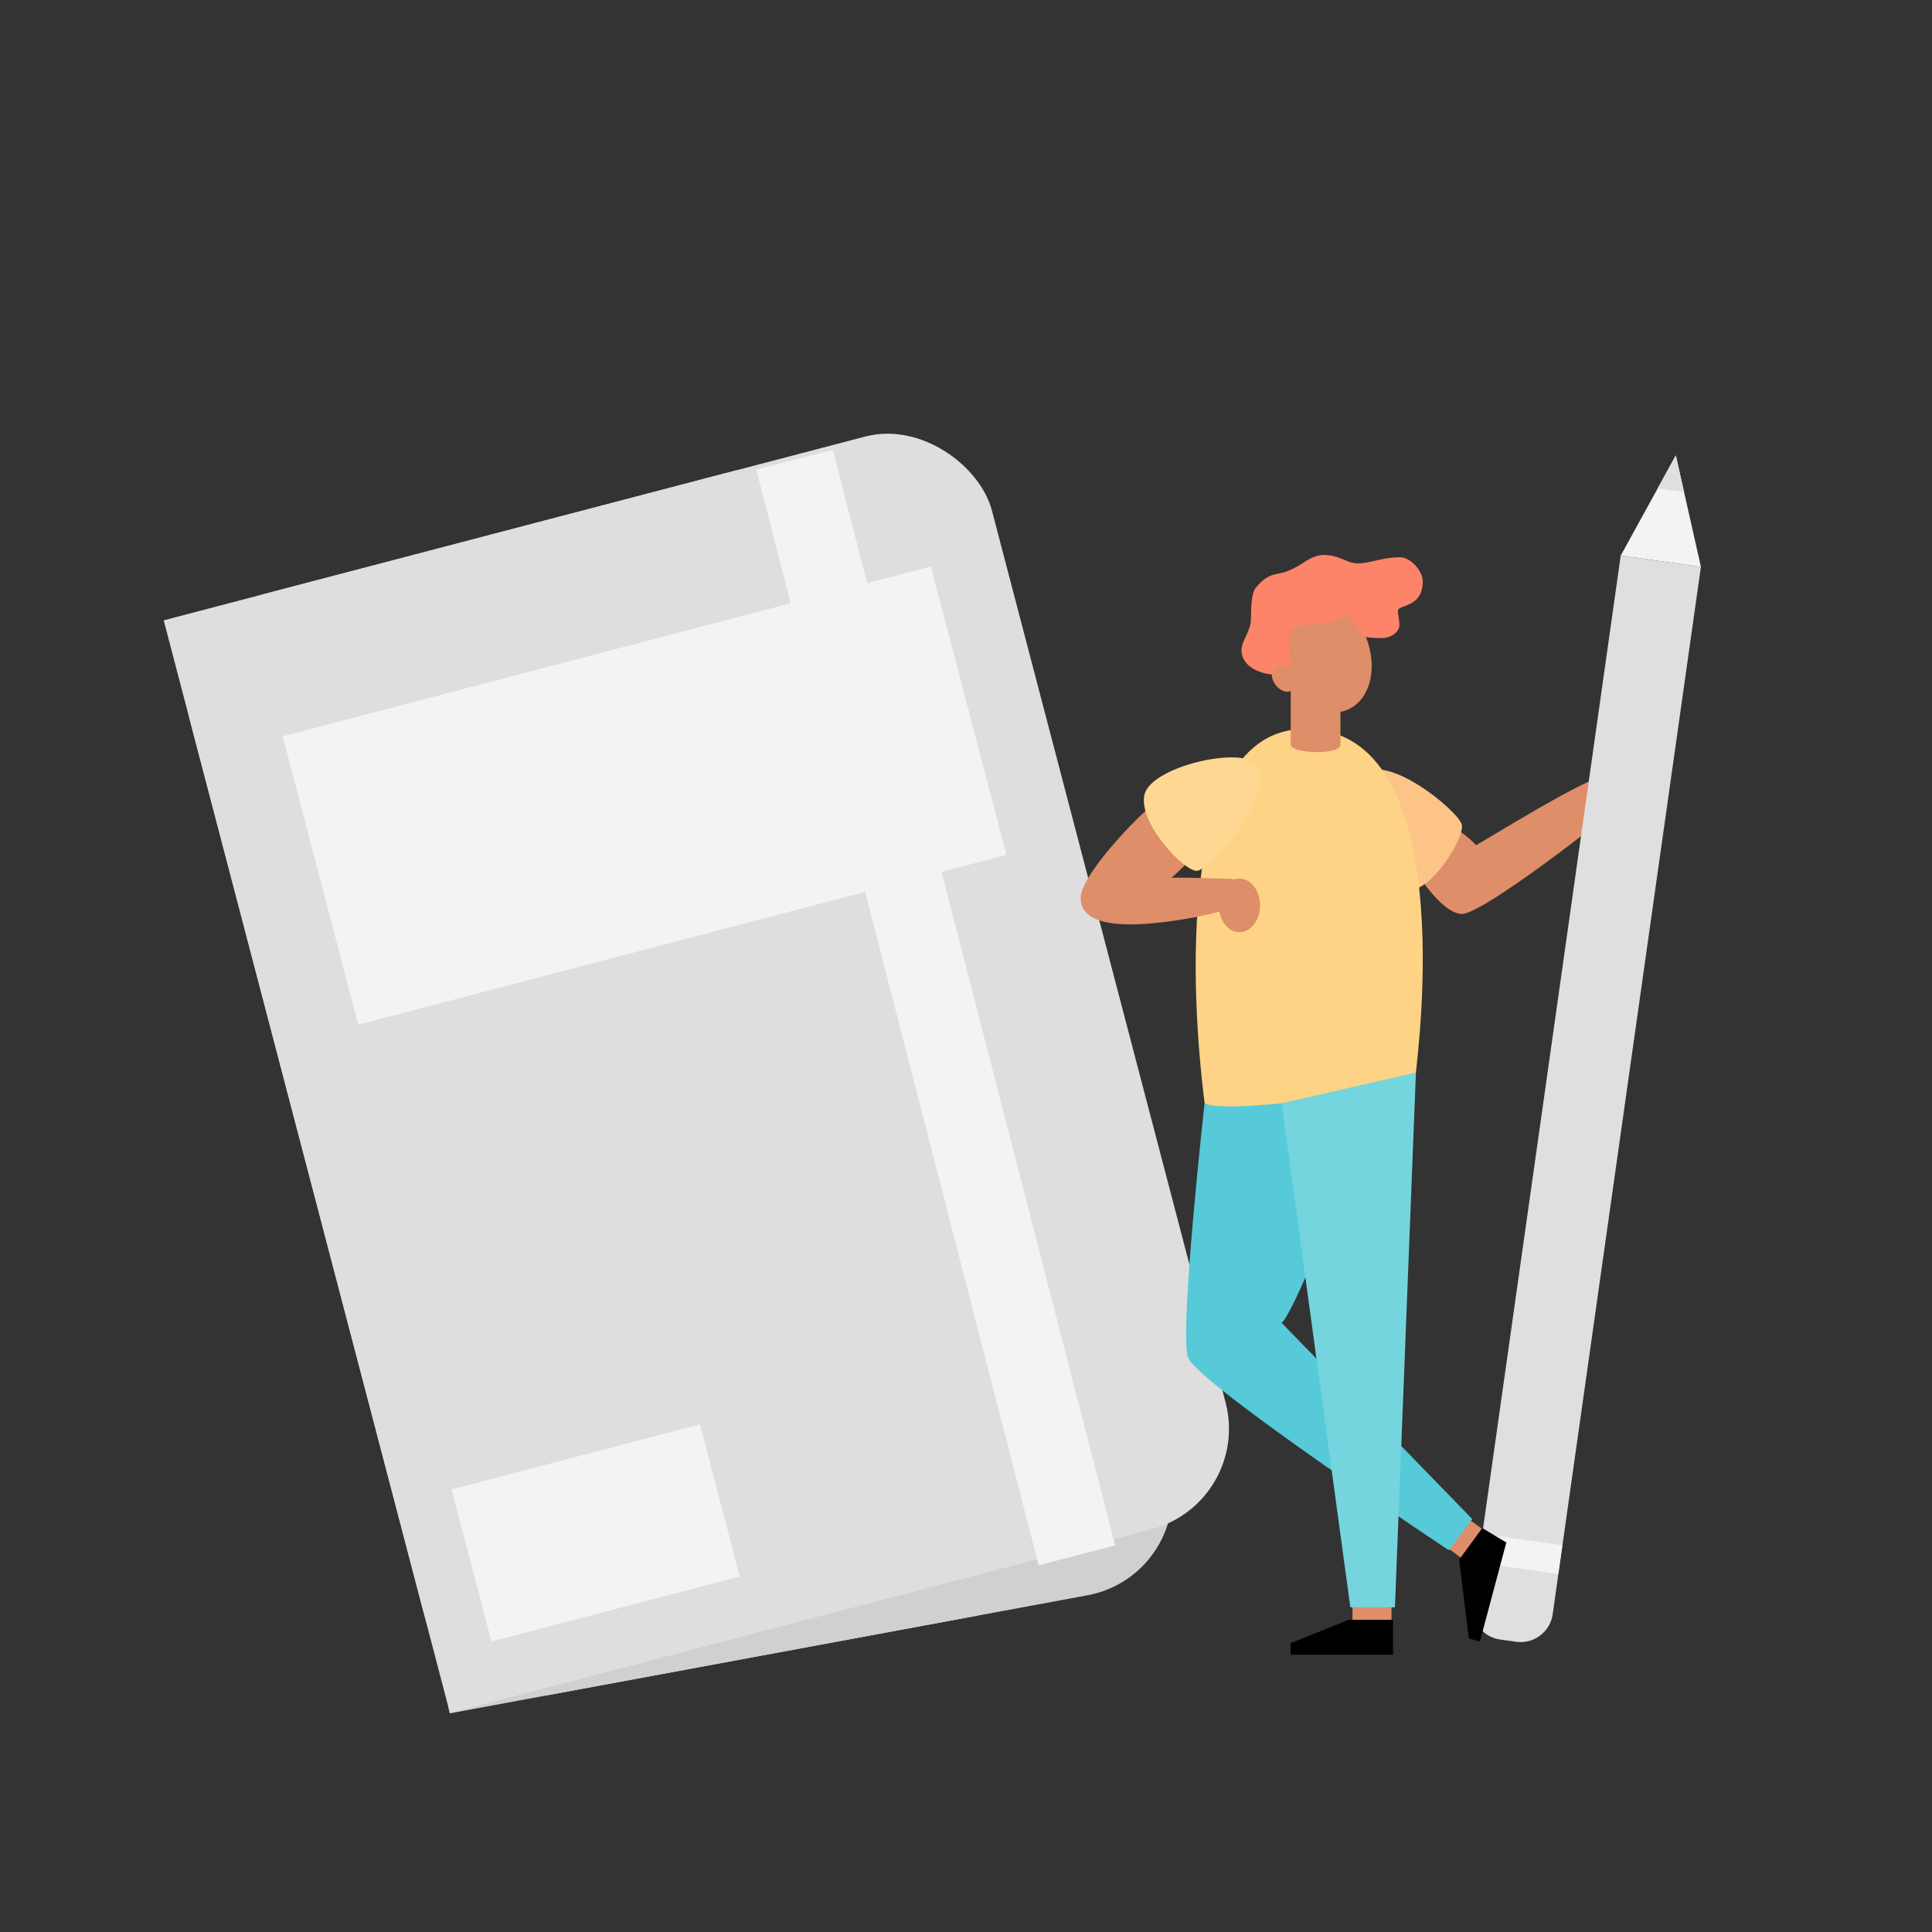
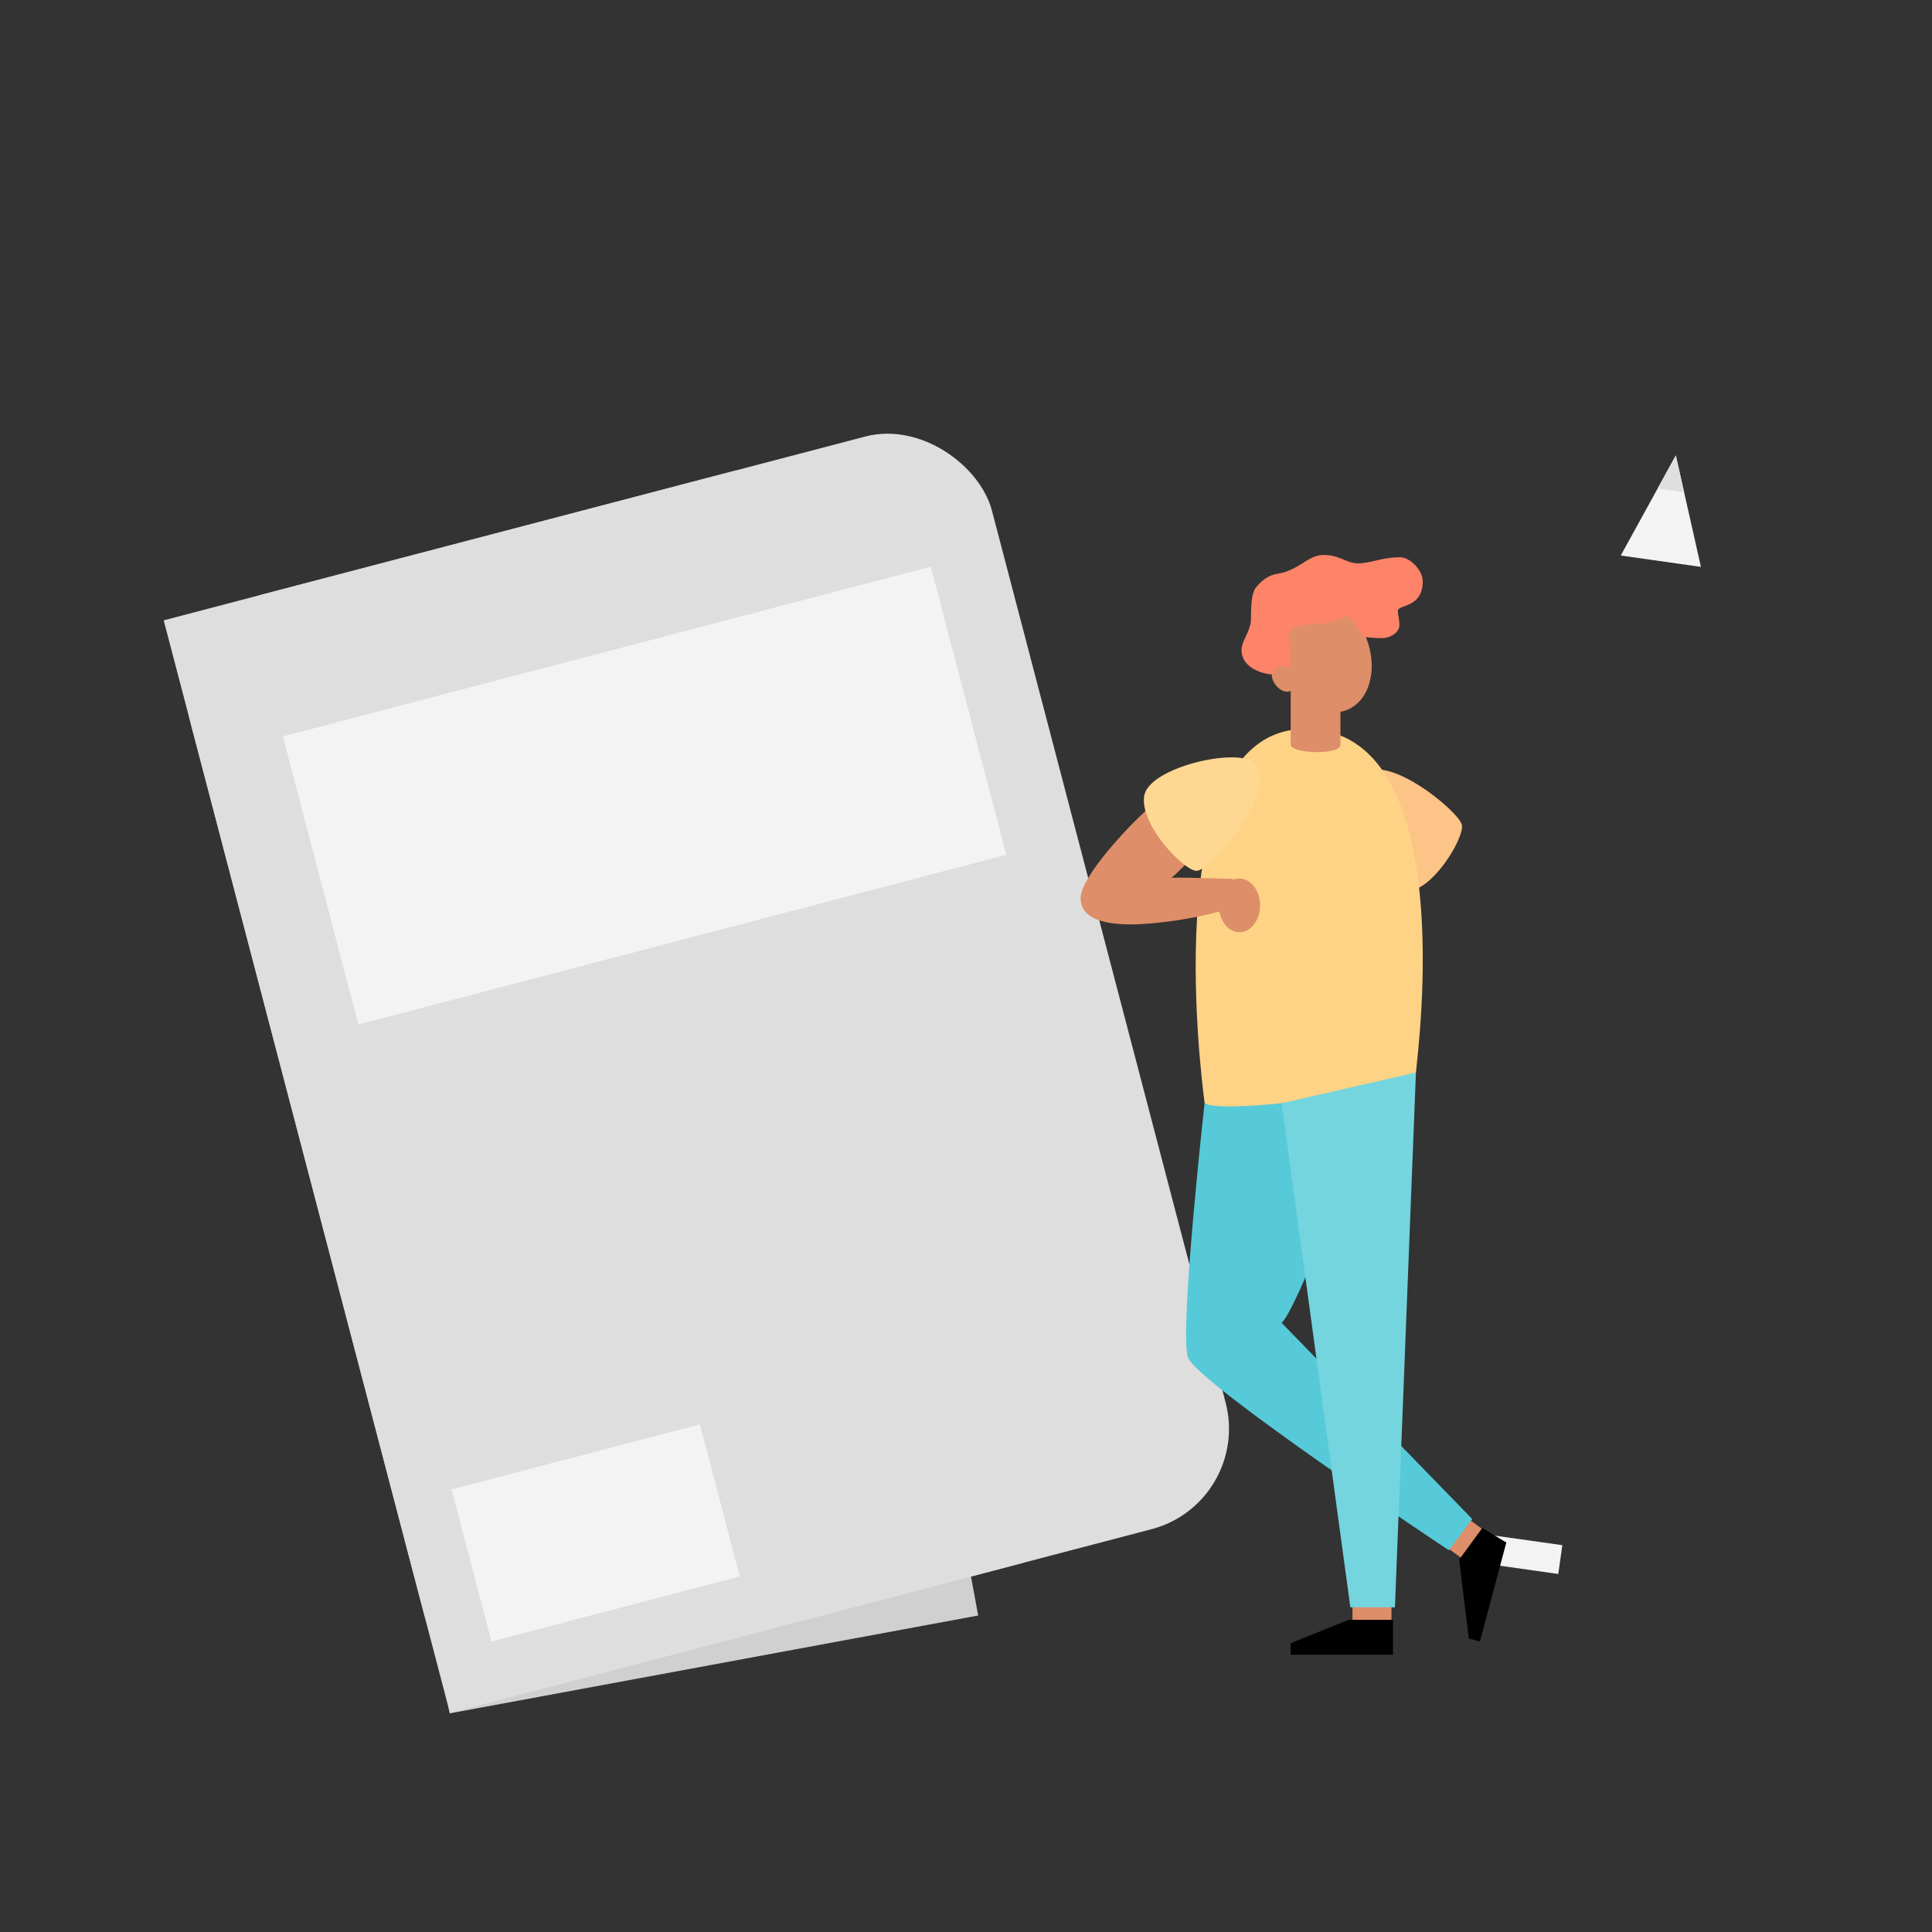
<svg xmlns="http://www.w3.org/2000/svg" id="Vector" viewBox="0 0 1200 1200">
  <rect x="0" y="0" width="1200" height="1200" fill="#333333" stroke="none" />
  <defs>
    <style>.cls-1{fill:#d0d0d0;}.cls-2{fill:#dedede;}.cls-3{fill:#f3f3f3;}.cls-4{fill:#de8e68;}.cls-5{fill:#dfdfdf;}.cls-6{fill:#56cad8;}.cls-7{fill:#fcc486;}.cls-8{fill:#fed385;}.cls-9{fill:#fd8369;}.cls-10{fill:#fed892;}.cls-11{fill:#74d5de;}</style>
  </defs>
  <title>Artboard 1</title>
-   <rect class="cls-1" x="211.6" y="325.89" width="467.4" height="701.58" rx="64.48" ry="64.48" transform="translate(-115.81 92.43) rotate(-10.49)" />
  <rect class="cls-1" x="212.72" y="338.05" width="333.83" height="701.58" transform="translate(-119.12 80.67) rotate(-10.49)" />
  <rect class="cls-2" x="182.21" y="308.56" width="514.9" height="701.58" rx="64.48" ry="64.48" transform="translate(-152.77 132.98) rotate(-14.68)" />
  <rect class="cls-2" x="184.61" y="327.21" width="367.75" height="701.58" transform="translate(-159.83 115.55) rotate(-14.68)" />
-   <rect class="cls-3" x="557.32" y="271.31" width="49" height="701.58" transform="matrix(0.97, -0.25, 0.25, 0.97, -138.69, 167.8)" />
-   <rect class="cls-3" x="192.37" y="401.62" width="416.01" height="185" transform="translate(-112.17 117.63) rotate(-14.68)" />
  <rect class="cls-3" x="192.37" y="401.62" width="416.01" height="185" transform="translate(-112.17 117.63) rotate(-14.68)" />
  <rect class="cls-3" x="290.31" y="903.27" width="159.46" height="97.65" transform="translate(-229.25 124.89) rotate(-14.68)" />
-   <path class="cls-4" d="M901,512.69c3.7,1.68,12.45,8.4,15.81,12.27,3.87-1.85,70.12-43.21,79.71-42.71s4.54,19.5,4.54,21.35-79.91,64.07-92.93,64.07-30.33-28.25-30.33-29.93S901,512.69,901,512.69Z" />
-   <path class="cls-5" d="M1036.5,349.28l-9.84-1.4-20-2.83-2.83,20-84,593.6-5.22,36.88a20.18,20.18,0,0,0,17.15,22.8l9.85,1.4a20.18,20.18,0,0,0,22.8-17.16l5.22-36.87,84-593.6,2.83-20Z" />
  <polygon class="cls-3" points="1040.88 282.86 1006.68 345.05 1056.48 352.1 1040.88 282.86" />
  <polygon class="cls-5" points="1046.02 305.68 1040.88 282.86 1029.61 303.35 1046.02 305.68" />
  <rect class="cls-3" x="919.17" y="956.07" width="50.3" height="18.06" transform="translate(144.56 -122.81) rotate(8.06)" />
  <rect class="cls-4" x="840.05" y="995.14" width="24.24" height="14.61" />
  <rect class="cls-4" x="898.97" y="948.42" width="22.22" height="14.61" transform="translate(-398.97 1123.14) rotate(-53.69)" />
  <path class="cls-6" d="M748.2,685s-15.85,142.2-10.31,158.12,162,119.76,162,119.76l14.54-19.38L796.06,821.65c5.87-4.5,28.92-60.91,29.51-65.76s-17.07-80-17.07-80Z" />
  <path class="cls-7" d="M844.71,483.16c12.62-19.48,62,20.9,63.32,29.36s-18.88,41.77-34.75,40.93S837.36,494.5,844.71,483.16Z" />
  <path class="cls-8" d="M810.59,452.79c96.24,0,70.34,197.48,68.87,213.37C872.1,678.81,755.24,692.7,748.2,685,745.26,662.92,719.65,452.79,810.59,452.79Z" />
  <path class="cls-4" d="M801.68,462.5c0,5.58,30.9,6.77,30.9,0V424.55h-30.9Z" />
  <ellipse class="cls-4" cx="821.82" cy="408.31" rx="27.68" ry="37.2" transform="matrix(0.93, -0.37, 0.37, 0.93, -92.56, 330.73)" />
  <ellipse class="cls-4" cx="797.11" cy="421.56" rx="6.2" ry="8.88" transform="translate(-96.4 542.95) rotate(-35.61)" />
  <path class="cls-9" d="M771.13,403.75c0-5.16,4.81-10.83,5.72-17.31.47-3.28-.55-16.94,3.28-21.56,8-9.57,12.66-7.61,18.75-9.84,10.61-3.88,14.67-10.31,23.43-10.31,10,0,14,5.16,21.09,5.16,8.14,0,14.82-3.75,26.25-3.75,6.09,0,14.05,8,14.05,15,0,16.62-15.46,14.24-15.46,18.28,0,2.81.94,5,.94,8.91,0,5-6.56,8-10.31,8-11.42,0-12.94-1.39-12.94-1.39a53.56,53.56,0,0,0-8.6-12.44c-.46-.48-7.88,4.76-20,5.17-9.93.33-16.93,2.25-16.93,6.87,0,3.27,1.2,13,1.13,15.7s-1,4.5-1.65,4.5-1-.88-4.77-.88c-4.09,0-4.41,5-5.11,5C785.9,418.83,771.13,415.5,771.13,403.75Z" />
  <path class="cls-4" d="M769.83,545.68a9.92,9.92,0,0,0-3.71.72,1.31,1.31,0,0,0-1-.53c-3.27,0-34.25-1.15-37.52-.58,5.39-4.61,16.74-16.55,16.74-16.55l-25.6-30.6c-5.77,2.12-47.53,44.27-47.53,59.66,0,14.25,18.09,16.36,31.18,16.36,16.21,0,41.45-4.08,55-8,1.32,7.36,6.39,12.85,12.45,12.85,7.07,0,12.8-7.45,12.8-16.64S776.9,545.68,769.83,545.68Z" />
  <path class="cls-10" d="M779.13,474.15c16,17.74-27.92,66.75-35.86,66.75s-35.58-28.77-32.57-46.64S769.78,463.81,779.13,474.15Z" />
  <polyline class="cls-11" points="879.46 666.16 866.42 998.33 838.73 998.33 796.06 685.26" />
  <polygon points="865.21 1006.07 865.21 1027.76 801.62 1027.76 801.62 1020.63 837.76 1006.07 865.21 1006.07" />
  <polygon points="920.67 949.08 935.6 958.09 919.2 1019.53 912.31 1017.69 906.29 968.72 920.67 949.08" />
</svg>